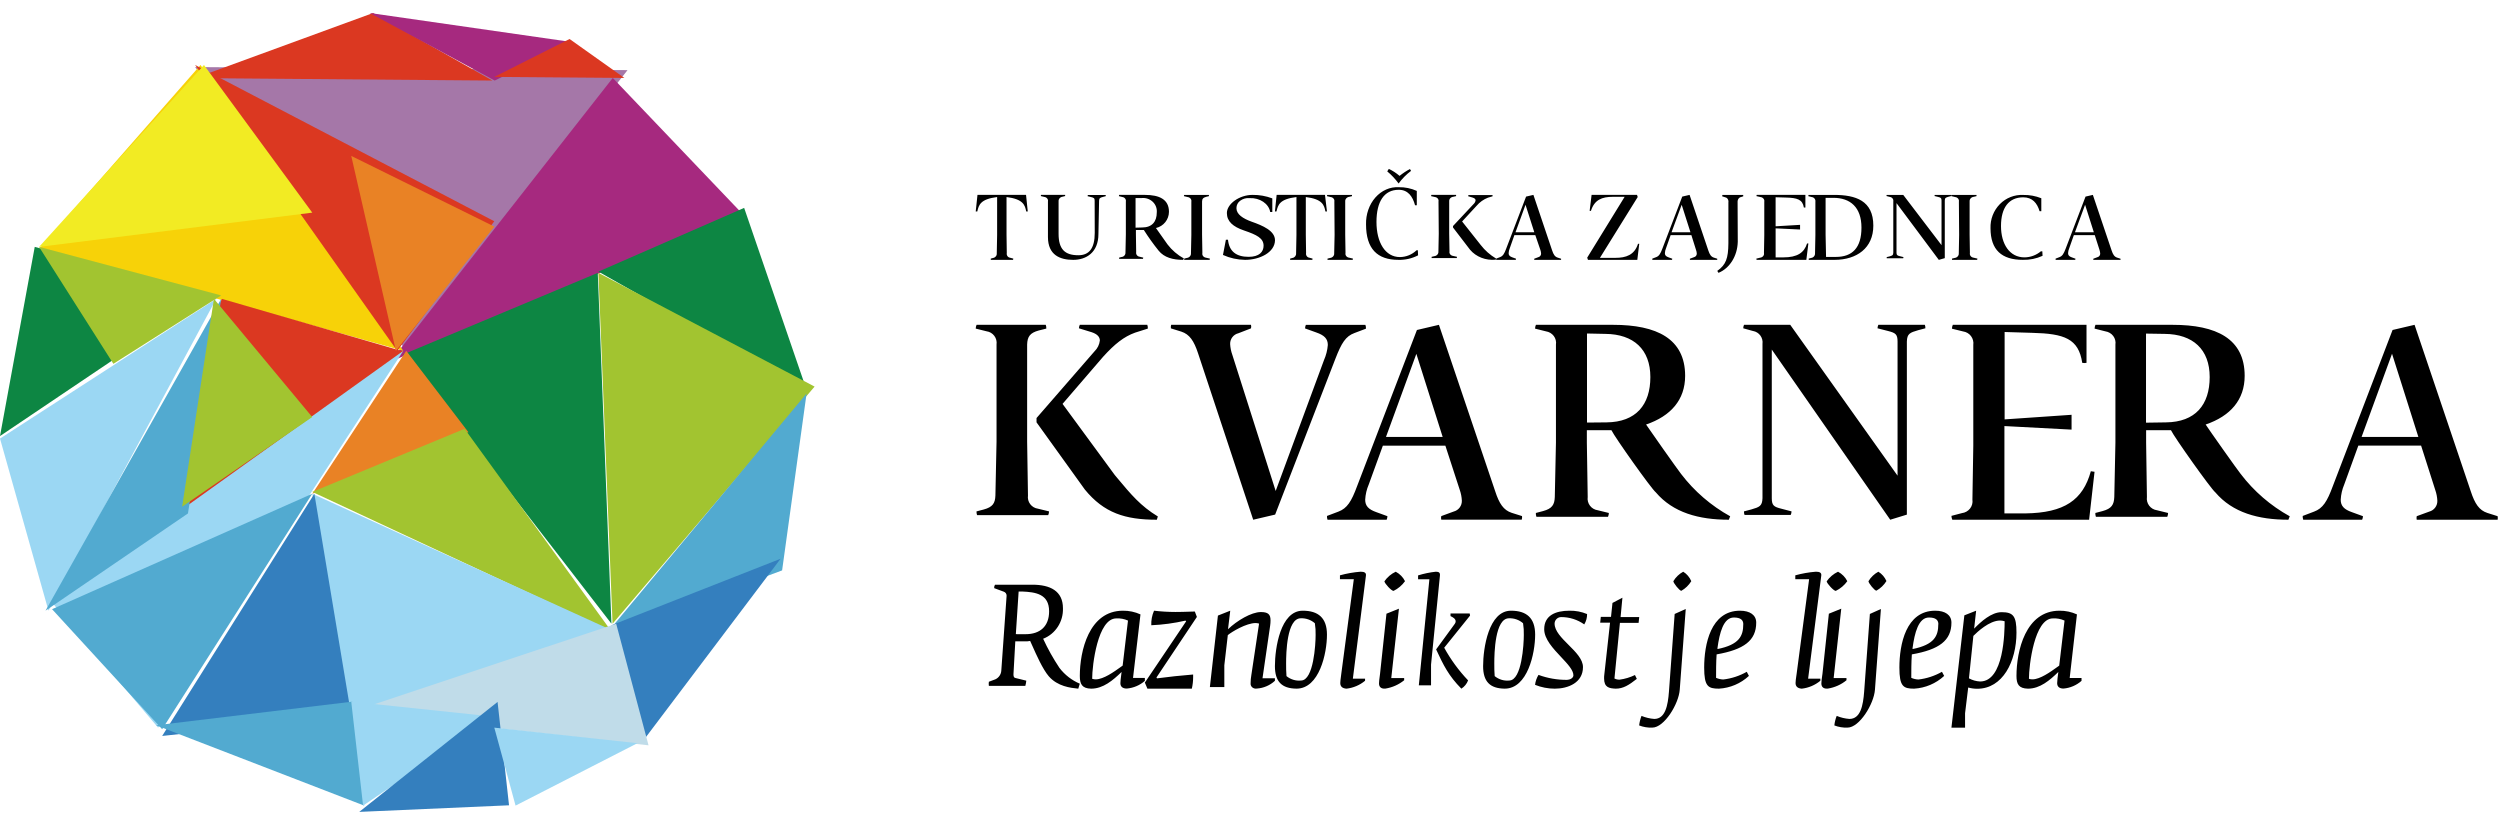
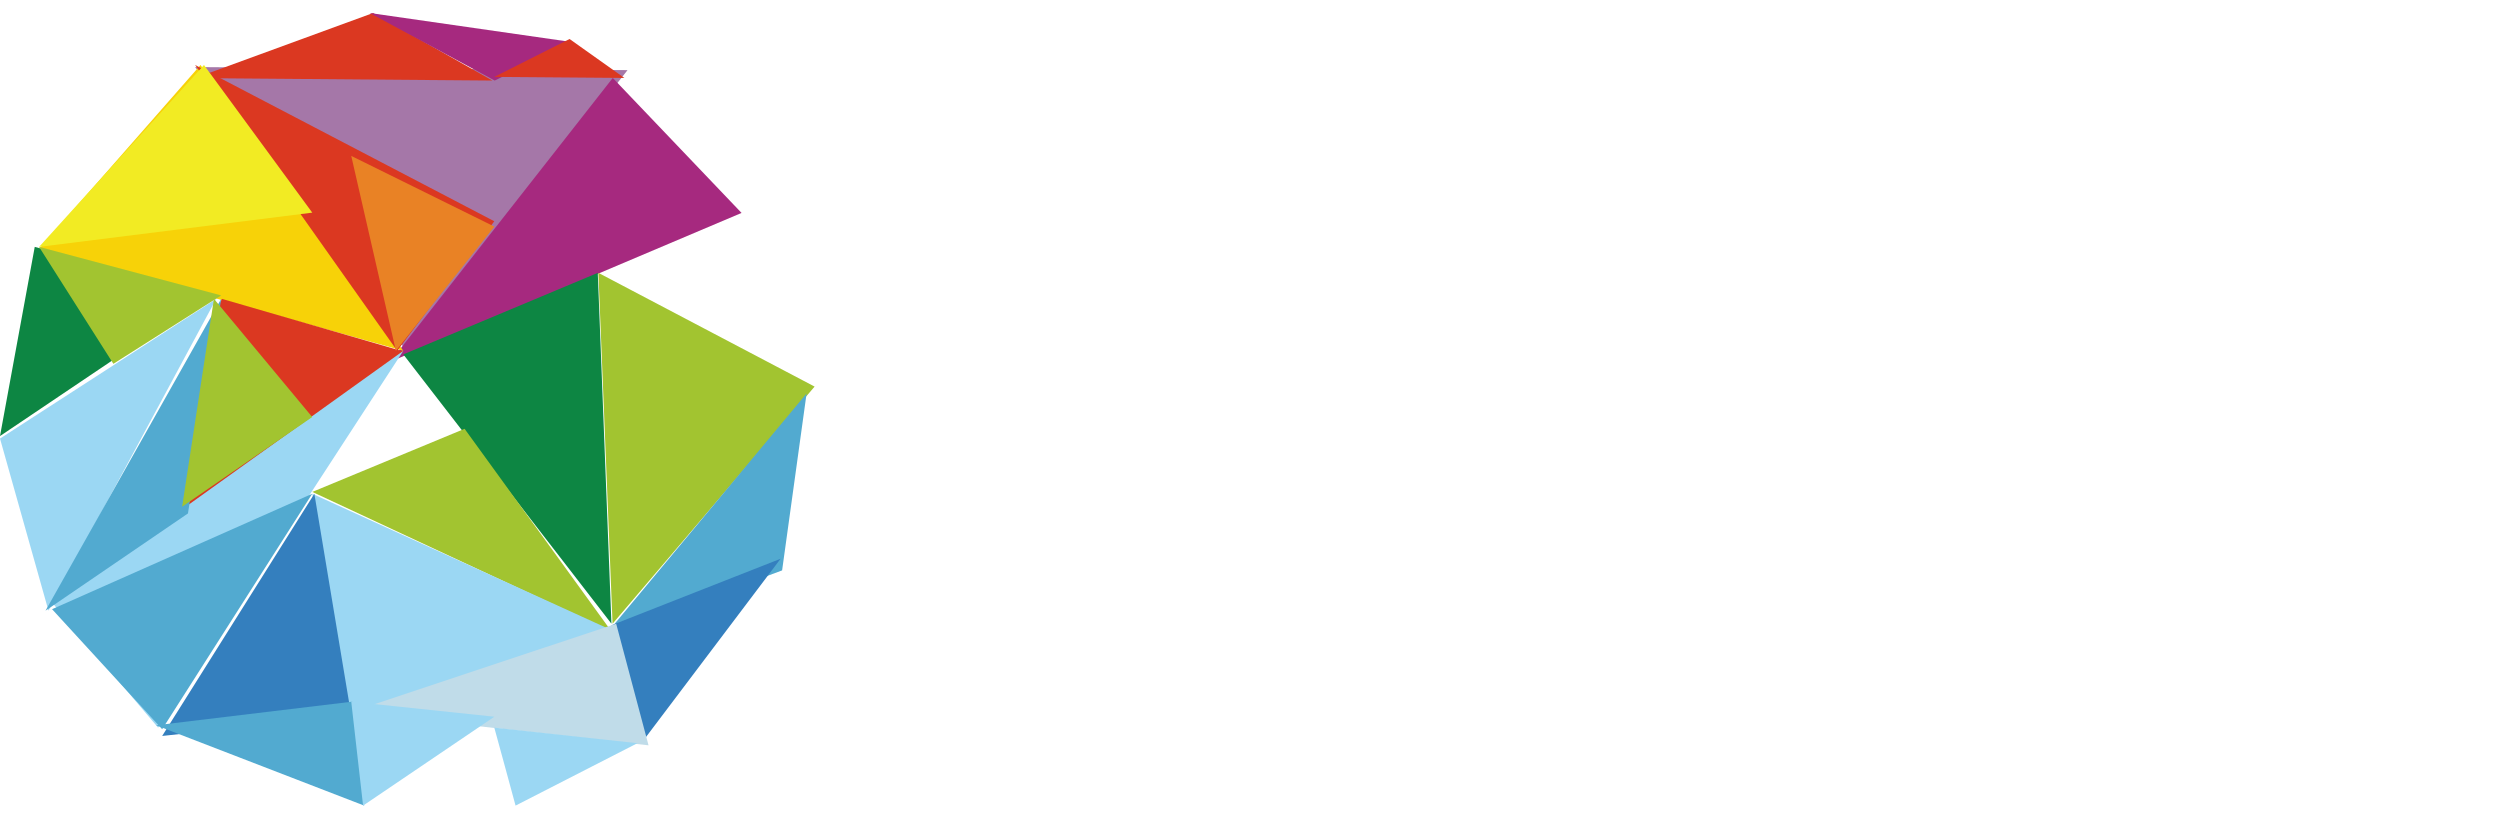
<svg xmlns="http://www.w3.org/2000/svg" width="185" height="62" viewBox="0 0 185 62" fill="none">
-   <path fill-rule="evenodd" clip-rule="evenodd" d="M104.418 12.645C104.072 12.903 103.762 13.217 103.496 13.579C103.255 13.246 102.973 12.945 102.656 12.683L102.773 12.499C103.056 12.63 103.324 12.804 103.568 13.016C103.81 12.82 104.067 12.649 104.336 12.507L104.418 12.645ZM104.937 18.896L104.921 18.521H104.824C104.493 18.839 104.053 19.019 103.594 19.023C102.507 19.023 101.859 17.939 101.859 16.426C101.859 14.911 102.43 14.044 103.507 14.044C104.185 14.044 104.535 14.524 104.714 15.191H104.843V14.127C104.418 13.937 103.965 13.844 103.51 13.853C102.866 13.817 102.238 14.094 101.777 14.616C101.318 15.139 101.068 15.86 101.087 16.605C101.087 18.416 101.924 19.229 103.481 19.229C103.987 19.243 104.488 19.128 104.937 18.896ZM72.32 15.649C72.282 15.656 72.242 15.656 72.203 15.649L72.333 14.422H75.927L76.054 15.649C76.016 15.656 75.978 15.656 75.94 15.649C75.848 15.169 75.714 14.735 74.483 14.581V17.367L74.502 18.724C74.487 18.802 74.504 18.883 74.548 18.949C74.591 19.013 74.659 19.058 74.734 19.069L74.986 19.137C74.985 19.169 74.979 19.2 74.966 19.229H73.317C73.311 19.199 73.311 19.168 73.317 19.137L73.49 19.089C73.657 19.064 73.776 18.913 73.761 18.745L73.787 17.388V14.581C72.54 14.736 72.431 15.17 72.32 15.649ZM81.004 14.845C81.004 14.666 80.944 14.633 80.748 14.585L80.479 14.517C80.48 14.488 80.487 14.459 80.501 14.432H81.824C81.831 14.46 81.831 14.489 81.824 14.517L81.647 14.564C81.414 14.625 81.34 14.653 81.332 14.845L81.284 17.309C81.284 18.702 80.364 19.23 79.415 19.23C78.465 19.23 77.548 18.892 77.548 17.538V14.913C77.565 14.835 77.546 14.754 77.497 14.692C77.445 14.626 77.369 14.584 77.285 14.574L77.016 14.507C77.017 14.477 77.025 14.449 77.038 14.422H78.82C78.826 14.45 78.826 14.479 78.82 14.507L78.642 14.554C78.457 14.573 78.322 14.723 78.335 14.893V17.302C78.335 18.442 78.797 18.888 79.796 18.888C80.582 18.888 81.011 18.401 81.011 17.234L81.004 14.845ZM85.742 18.553C86.151 19.058 86.803 19.23 87.547 19.23L87.61 19.129C87.136 18.868 86.723 18.514 86.399 18.09C86.332 18.001 85.606 16.979 85.54 16.874C86.101 16.746 86.5 16.249 86.503 15.675C86.503 14.761 85.801 14.422 84.727 14.422H82.817C82.804 14.451 82.797 14.482 82.797 14.514L83.065 14.582C83.145 14.592 83.217 14.634 83.264 14.699C83.311 14.763 83.329 14.843 83.313 14.921V17.345L83.285 18.678C83.299 18.851 83.171 19.003 82.998 19.017L82.817 19.063C82.811 19.094 82.811 19.125 82.817 19.156H84.58C84.593 19.127 84.6 19.096 84.601 19.064L84.326 18.997C84.245 18.985 84.173 18.942 84.127 18.879C84.08 18.815 84.062 18.735 84.077 18.658L84.057 17.324V17.022H84.646C84.982 17.553 85.348 18.064 85.742 18.553ZM84.52 16.833C85.253 16.833 85.602 16.399 85.602 15.716C85.627 15.424 85.518 15.136 85.305 14.934C85.088 14.729 84.793 14.627 84.496 14.655H84.031V16.847L84.521 16.833H84.52ZM88.108 14.705C88.157 14.768 88.176 14.85 88.16 14.929V17.387L88.131 18.744C88.144 18.918 88.008 19.069 87.821 19.089L87.632 19.137C87.625 19.168 87.625 19.199 87.632 19.23H89.512C89.526 19.201 89.534 19.169 89.534 19.137L89.24 19.069C89.156 19.058 89.079 19.015 89.027 18.949C88.977 18.885 88.959 18.802 88.976 18.723L88.953 17.366V14.909C88.96 14.719 89.024 14.626 89.263 14.563L89.46 14.515C89.466 14.485 89.466 14.454 89.46 14.423H87.632C87.617 14.452 87.61 14.483 87.609 14.515L87.896 14.585C87.98 14.595 88.055 14.638 88.108 14.705ZM92.133 19.23C91.57 19.222 91.014 19.098 90.5 18.867L90.716 17.741H90.871C90.957 18.596 91.476 19.006 92.398 19.006C93.183 19.006 93.505 18.636 93.505 18.184C93.505 17.63 93.011 17.379 92.055 17.054C91.238 16.776 90.789 16.383 90.789 15.763C90.789 15.093 91.709 14.422 92.684 14.422C93.185 14.415 93.683 14.503 94.151 14.681V15.686H93.995C93.888 15.072 93.227 14.627 92.472 14.661C92.226 14.637 91.98 14.705 91.78 14.85C91.601 14.976 91.495 15.182 91.496 15.401C91.496 15.857 91.966 16.169 92.627 16.407C93.444 16.695 94.35 17.077 94.35 17.782C94.335 18.68 93.215 19.23 92.133 19.23ZM94.344 15.649C94.382 15.656 94.421 15.656 94.458 15.649H94.457L94.459 15.643C94.575 15.166 94.679 14.735 95.937 14.581V17.388L95.911 18.745C95.926 18.913 95.808 19.064 95.64 19.089L95.469 19.137C95.463 19.168 95.463 19.199 95.469 19.23H97.113C97.124 19.2 97.131 19.169 97.131 19.137L96.881 19.068C96.807 19.057 96.739 19.013 96.696 18.948C96.652 18.882 96.635 18.802 96.65 18.724L96.63 17.367V14.581C97.857 14.735 97.99 15.169 98.081 15.649C98.119 15.656 98.157 15.656 98.195 15.649L98.048 14.422H94.471L94.344 15.649ZM98.741 14.929C98.758 14.85 98.74 14.768 98.691 14.704C98.639 14.637 98.563 14.594 98.479 14.584L98.195 14.515C98.196 14.483 98.203 14.452 98.218 14.423H100.047C100.053 14.454 100.053 14.485 100.047 14.515L99.852 14.563C99.667 14.582 99.53 14.735 99.546 14.909V17.366L99.568 18.723C99.551 18.802 99.57 18.884 99.62 18.948C99.669 19.013 99.745 19.056 99.829 19.068L100.12 19.137C100.12 19.169 100.112 19.201 100.098 19.23H98.236C98.229 19.199 98.229 19.168 98.236 19.137L98.427 19.089C98.612 19.069 98.745 18.917 98.73 18.744L98.76 17.387L98.742 14.929H98.741ZM106.398 14.695C106.447 14.757 106.466 14.838 106.449 14.915L106.468 17.303L106.442 18.623C106.455 18.791 106.318 18.939 106.133 18.959L105.94 19.005C105.933 19.035 105.933 19.066 105.94 19.096H107.799C107.812 19.067 107.82 19.037 107.821 19.005L107.527 18.938C107.444 18.928 107.368 18.886 107.315 18.822C107.266 18.76 107.247 18.68 107.263 18.604L107.24 17.284V14.895C107.226 14.726 107.362 14.578 107.549 14.56L107.751 14.513C107.757 14.483 107.757 14.452 107.751 14.422H105.921C105.907 14.45 105.9 14.481 105.898 14.513L106.185 14.58C106.268 14.589 106.345 14.63 106.398 14.695ZM110.682 19.219C109.949 19.289 109.229 19.009 108.783 18.479L107.523 16.834V16.727L109.055 15.089C109.13 15.02 109.179 14.926 109.193 14.824C109.193 14.737 109.129 14.668 108.973 14.62L108.642 14.52C108.643 14.49 108.651 14.461 108.665 14.436H110.449C110.456 14.466 110.456 14.497 110.449 14.526L110.11 14.627C109.783 14.754 109.493 14.961 109.266 15.23L108.196 16.389L109.575 18.131C109.88 18.528 110.266 18.868 110.712 19.135L110.682 19.219ZM112.065 17.399H113.612L113.988 18.495C114.018 18.581 114.036 18.671 114.041 18.762C114.045 18.888 113.96 19 113.838 19.03L113.533 19.145C113.526 19.173 113.526 19.203 113.533 19.23H115.52C115.527 19.202 115.527 19.173 115.52 19.145L115.266 19.063C115.063 18.996 114.957 18.837 114.856 18.528L113.472 14.422L112.93 14.548L111.458 18.402C111.32 18.783 111.211 18.952 110.998 19.03L110.716 19.138C110.709 19.168 110.709 19.2 110.716 19.23H112.167C112.179 19.204 112.186 19.175 112.187 19.145L111.913 19.044C111.72 18.976 111.638 18.892 111.638 18.735C111.646 18.606 111.675 18.48 111.726 18.362L112.065 17.399ZM112.148 17.186H113.538L112.888 15.152L112.148 17.186ZM121.139 14.422H117.778L117.633 15.604H117.729C117.99 14.777 118.553 14.564 119.348 14.564H120.223L117.453 19.067L117.509 19.23H121.161L121.304 18.042H121.213C120.951 18.869 120.326 19.081 119.535 19.081H118.395L121.191 14.579L121.139 14.422ZM125.162 17.399H123.628L123.288 18.362C123.237 18.48 123.208 18.606 123.201 18.735C123.201 18.892 123.282 18.976 123.475 19.044L123.75 19.145C123.749 19.175 123.743 19.204 123.73 19.23H122.271C122.264 19.2 122.264 19.169 122.271 19.138L122.553 19.03C122.766 18.952 122.872 18.783 123.015 18.402L124.486 14.548L125.029 14.422L126.413 18.528C126.515 18.837 126.62 18.996 126.82 19.063L127.075 19.145C127.081 19.173 127.081 19.203 127.075 19.23H125.053C125.046 19.203 125.046 19.173 125.053 19.145L125.361 19.03C125.483 19 125.567 18.888 125.562 18.762C125.556 18.671 125.538 18.581 125.506 18.495L125.162 17.399ZM125.093 17.186H123.695L124.445 15.152L125.093 17.186ZM128.594 17.91C128.563 18.947 127.997 19.854 127.168 20.191L127.078 20.047C127.72 19.59 127.891 19.127 127.901 18.001V14.982C127.916 14.897 127.9 14.809 127.856 14.733C127.817 14.665 127.75 14.617 127.672 14.602L127.441 14.527C127.441 14.491 127.446 14.457 127.457 14.423H128.999C129.005 14.457 129.005 14.492 128.999 14.527L128.845 14.579C128.684 14.601 128.568 14.769 128.582 14.959L128.595 17.91L128.594 17.91ZM129.992 19.23H133.669V19.23L133.82 18.016H133.723C133.507 18.703 133.004 19.047 131.959 19.047H131.396V16.898L133.205 16.984V16.639L131.395 16.746V14.597L132.134 14.618C133.004 14.638 133.386 14.758 133.487 15.357C133.524 15.364 133.562 15.364 133.599 15.357V14.422H129.999C129.985 14.451 129.977 14.482 129.977 14.514L130.282 14.583C130.368 14.593 130.446 14.636 130.501 14.703C130.553 14.765 130.573 14.848 130.557 14.927V17.397L130.533 18.725C130.55 18.805 130.528 18.888 130.475 18.951C130.419 19.018 130.338 19.06 130.251 19.069L129.969 19.138C129.97 19.17 129.977 19.202 129.992 19.23ZM134.079 14.585L133.812 14.515C133.813 14.484 133.82 14.452 133.833 14.423H135.718C137.319 14.423 138.626 14.843 138.626 16.698C138.626 18.361 137.396 19.223 135.766 19.23H133.847C133.84 19.2 133.84 19.168 133.847 19.137L134.023 19.088C134.196 19.069 134.323 18.917 134.312 18.744L134.339 17.385V14.93C134.352 14.849 134.332 14.767 134.283 14.702C134.234 14.636 134.16 14.594 134.079 14.585ZM135.856 19.012H135.128L135.094 17.375V14.64H135.669C136.924 14.64 137.748 15.34 137.748 16.843C137.748 18.348 137.065 19.012 135.856 19.012ZM139.853 14.574L139.594 14.506C139.595 14.477 139.603 14.449 139.616 14.423H140.84L143.673 18.141V14.833C143.673 14.655 143.62 14.621 143.429 14.575L143.153 14.506C143.153 14.479 143.158 14.449 143.171 14.423H144.403C144.41 14.45 144.41 14.479 144.403 14.506L144.212 14.553C143.988 14.614 143.922 14.641 143.914 14.833V19.102L143.472 19.23L140.341 15.03V18.699C140.341 18.877 140.398 18.911 140.585 18.957L140.858 19.025C140.857 19.054 140.85 19.083 140.837 19.11H139.616C139.609 19.082 139.609 19.052 139.616 19.025L139.807 18.979C140.029 18.918 140.097 18.891 140.104 18.699V14.9C140.117 14.825 140.098 14.747 140.051 14.686C140.002 14.624 139.931 14.584 139.853 14.574ZM144.906 14.704C144.956 14.768 144.974 14.85 144.957 14.929H144.958L144.976 17.387L144.95 18.744C144.964 18.918 144.827 19.069 144.641 19.089L144.447 19.137C144.44 19.168 144.44 19.199 144.447 19.23H146.309C146.323 19.201 146.331 19.169 146.331 19.137L146.037 19.068C145.952 19.056 145.876 19.013 145.826 18.948C145.776 18.884 145.757 18.802 145.773 18.723L145.751 17.366V14.909C145.736 14.735 145.873 14.582 146.06 14.563L146.261 14.515C146.268 14.485 146.268 14.454 146.261 14.423H144.428C144.414 14.452 144.407 14.483 144.406 14.515L144.694 14.584C144.778 14.594 144.854 14.637 144.906 14.704ZM151.132 18.597L151.149 18.931C150.692 19.14 150.194 19.242 149.692 19.229C148.136 19.229 147.298 18.503 147.298 16.888C147.275 16.225 147.524 15.581 147.989 15.106C148.444 14.641 149.077 14.393 149.728 14.426C150.183 14.418 150.635 14.501 151.057 14.67V15.627H150.928C150.749 15.031 150.399 14.602 149.722 14.602C148.645 14.602 148.074 15.376 148.074 16.727C148.074 18.079 148.723 19.045 149.808 19.045C150.252 19.043 150.681 18.884 151.025 18.597H151.132ZM153.465 17.399H155.012L155.364 18.495C155.392 18.581 155.409 18.671 155.415 18.762C155.42 18.888 155.336 19 155.214 19.03L154.909 19.145C154.899 19.173 154.899 19.203 154.909 19.23H156.918C156.924 19.203 156.924 19.173 156.918 19.145L156.663 19.063C156.464 18.996 156.358 18.837 156.257 18.528L154.872 14.422L154.33 14.548L152.858 18.402C152.715 18.783 152.609 18.952 152.396 19.03L152.115 19.138C152.108 19.169 152.108 19.2 152.115 19.23H153.567C153.579 19.204 153.586 19.175 153.587 19.145L153.312 19.044C153.118 18.976 153.037 18.892 153.037 18.735C153.044 18.606 153.074 18.48 153.126 18.362L153.465 17.399ZM153.547 17.186H154.944L154.297 15.152L153.547 17.186ZM76.398 47.8C76.681 48.438 77.16 49.52 77.608 50.043C78.263 50.801 79.235 50.903 79.74 50.955L79.793 50.961L79.904 50.593C79.312 50.342 78.794 49.94 78.398 49.423C77.942 48.738 77.538 48.018 77.192 47.268C78.101 46.917 78.692 46.007 78.658 45.008C78.658 43.727 77.705 43.268 76.398 43.268H73.63C73.582 43.344 73.561 43.433 73.569 43.522L74.282 43.786C74.408 43.829 74.492 43.949 74.489 44.083L74.096 49.628C74.079 49.904 73.912 50.149 73.662 50.267L73.176 50.45C73.16 50.551 73.16 50.654 73.176 50.755H75.874C75.91 50.629 75.934 50.5 75.946 50.369L75.154 50.175C75.035 50.157 74.996 50.073 74.996 49.9L75.132 47.459H75.846C75.975 47.465 76.105 47.456 76.231 47.43C76.273 47.518 76.33 47.646 76.398 47.8ZM75.893 46.93C76.963 46.93 77.634 46.351 77.634 45.238C77.634 43.946 76.624 43.815 75.625 43.771H75.379L75.172 46.928L75.893 46.93ZM83.099 45.192C80.576 45.192 79.906 48.19 79.906 50.018C79.906 50.624 80.069 50.946 80.746 50.961C81.634 50.961 82.359 50.343 82.997 49.725C82.989 49.795 82.979 49.872 82.969 49.95C82.94 50.175 82.909 50.413 82.909 50.555C82.909 50.818 83.085 50.954 83.38 50.954C83.885 50.909 84.356 50.708 84.72 50.383V50.167H83.844L84.395 45.466C83.993 45.281 83.549 45.187 83.099 45.192ZM83.075 49.257L83.076 49.256L83.079 49.254L83.075 49.257ZM83.076 49.256L83.471 45.923C83.199 45.799 82.902 45.744 82.604 45.762C81.229 45.762 80.82 49.239 80.82 50.23C80.905 50.26 80.996 50.274 81.087 50.273C81.662 50.27 82.441 49.711 82.909 49.375L82.909 49.374C82.971 49.33 83.026 49.29 83.076 49.256ZM87.774 45.977L84.719 50.512L84.908 50.961H88.195C88.259 50.684 88.292 50.4 88.292 50.115C88.299 50.048 88.299 49.981 88.292 49.914C87.398 49.986 86.506 50.08 85.617 50.198L85.579 50.133L88.569 45.653L88.417 45.252C88.274 45.255 88.131 45.26 87.985 45.265H87.985H87.985H87.985H87.985H87.985H87.985H87.985H87.985H87.985H87.985H87.985H87.985H87.985H87.985H87.985H87.984H87.984H87.984H87.984H87.984H87.984H87.984H87.984C87.672 45.275 87.347 45.286 86.989 45.286C86.458 45.285 85.927 45.254 85.399 45.192C85.25 45.531 85.181 45.899 85.195 46.268C86.048 46.231 86.895 46.116 87.726 45.925L87.774 45.977ZM92.545 50.563C92.545 50.358 92.564 50.152 92.6 49.949L93.171 46.145C93.089 46.121 93.005 46.108 92.92 46.105C92.223 46.105 91.151 46.755 90.858 46.998L90.6 49.23V50.842H89.531L90.126 45.553L91.038 45.192L90.873 46.564C91.528 45.932 92.6 45.292 93.304 45.292C93.836 45.292 94.02 45.462 94.02 45.903C94.02 46.041 94.009 46.178 93.989 46.315L93.425 50.192H94.344V50.379C93.978 50.717 93.507 50.92 93.01 50.953C92.89 50.976 92.765 50.944 92.671 50.867C92.581 50.793 92.533 50.679 92.545 50.563ZM96.403 45.192C94.747 45.192 94.344 47.978 94.344 49.292C94.344 50.439 94.851 50.95 95.942 50.96C97.626 50.96 98.195 48.357 98.195 46.963C98.195 45.723 97.549 45.192 96.403 45.192ZM97.356 47.003C97.365 46.708 97.347 46.412 97.3 46.12C97.013 45.869 96.64 45.738 96.259 45.753C95.216 45.753 95.172 48.356 95.172 49.087C95.172 49.402 95.172 49.718 95.2 50.033C95.506 50.282 95.893 50.399 96.279 50.359C97.213 50.348 97.356 47.653 97.356 46.993V47.003ZM99.226 50.092C99.204 50.252 99.18 50.43 99.18 50.547C99.18 50.814 99.354 50.942 99.641 50.961C100.146 50.904 100.623 50.701 101.015 50.376V50.219H100.112L101.078 42.602C101.11 42.385 100.968 42.306 100.685 42.306C100.168 42.346 99.656 42.436 99.156 42.574V42.862H100.182L99.254 49.867C99.248 49.93 99.237 50.008 99.226 50.092ZM102.047 50.575C102.047 50.437 102.074 50.232 102.098 50.058L102.098 50.058C102.108 49.986 102.117 49.918 102.123 49.864L102.598 45.414L103.521 45.043L102.954 50.175H103.908V50.338C103.516 50.659 103.037 50.873 102.522 50.956C102.214 50.987 102.047 50.842 102.047 50.575ZM102.446 43.017L102.445 43.019V43.007C102.445 43.01 102.446 43.014 102.446 43.017ZM102.446 43.017C102.658 42.711 102.947 42.465 103.284 42.307C103.586 42.468 103.826 42.713 103.971 43.008C103.752 43.314 103.46 43.562 103.121 43.727C102.967 43.727 102.468 43.188 102.446 43.017ZM105.775 42.864H104.938V42.58C105.366 42.446 105.806 42.355 106.252 42.307C106.488 42.307 106.58 42.383 106.554 42.608L105.897 49.181V50.715H104.993L105.775 42.864ZM107.647 46.174L106.273 48.057C106.819 49.235 107.2 50.008 108.14 50.961C108.369 50.817 108.545 50.601 108.639 50.348C107.953 49.629 107.358 48.817 106.871 47.931L108.784 45.553L108.758 45.396H107.338V45.592C107.503 45.669 107.719 45.784 107.719 45.98C107.719 46.051 107.693 46.12 107.647 46.174ZM109.75 49.292C109.75 47.978 110.157 45.192 111.813 45.192C112.959 45.192 113.601 45.723 113.601 46.963C113.601 48.357 113.035 50.96 111.351 50.96C110.26 50.95 109.75 50.439 109.75 49.292ZM112.707 46.12C112.753 46.412 112.771 46.708 112.762 47.003V46.993C112.762 47.653 112.62 50.348 111.683 50.359C111.297 50.399 110.913 50.282 110.606 50.033C110.578 49.718 110.578 49.402 110.578 49.087C110.578 48.356 110.623 45.753 111.665 45.753C112.046 45.738 112.419 45.869 112.707 46.12ZM113.594 50.678C113.625 50.418 113.712 50.168 113.849 49.942C114.523 50.19 115.237 50.315 115.956 50.31C116.158 50.31 116.432 50.184 116.432 49.971C116.432 49.588 116.001 49.13 115.524 48.623C114.933 47.995 114.271 47.292 114.271 46.562C114.271 45.553 115.093 45.192 116.139 45.192C116.587 45.183 117.033 45.267 117.444 45.44C117.448 45.708 117.376 45.973 117.235 46.206C116.733 45.85 116.131 45.66 115.515 45.664C115.254 45.671 115.045 45.882 115.039 46.142C115.039 46.689 115.553 47.202 116.073 47.721C116.604 48.25 117.14 48.785 117.14 49.367C117.14 50.519 116.044 50.962 115.051 50.962C114.552 50.961 114.057 50.865 113.594 50.678ZM118.722 49.891C118.703 50.004 118.703 50.11 118.703 50.196L118.702 50.195C118.702 50.878 119.082 50.937 119.559 50.961C120.117 50.961 120.53 50.703 121.124 50.236L120.987 49.952C120.627 50.127 120.242 50.243 119.845 50.295C119.714 50.298 119.585 50.269 119.469 50.209L119.874 46.093H121.256L121.302 45.663H119.923L120.059 44.23L119.323 44.617L119.215 45.647H118.46L118.414 46.075H119.144L118.722 49.891ZM121.297 53.682C121.325 53.44 121.383 53.203 121.471 52.976C121.773 53.101 122.092 53.177 122.415 53.201C123.231 53.201 123.425 52.213 123.502 51.185L123.925 45.433L124.745 45.066L124.301 51.042C124.224 52.091 123.155 53.843 122.269 53.843C121.937 53.857 121.606 53.802 121.297 53.682ZM124.558 42.307C124.26 42.468 124.007 42.709 123.828 43.008C123.828 43.151 124.28 43.71 124.416 43.721C124.715 43.554 124.97 43.308 125.155 43.008C125.03 42.713 124.822 42.468 124.558 42.307ZM126.109 49.398C126.109 47.694 126.59 45.192 128.76 45.192C129.499 45.192 129.96 45.513 129.96 46.073C129.96 47.401 129.048 48.071 127.029 48.425C126.989 49.014 126.989 49.713 126.989 50.16C127.156 50.234 127.337 50.277 127.52 50.283C128.133 50.212 128.725 50.018 129.261 49.713L129.42 50.017C128.813 50.581 128.029 50.914 127.202 50.961C126.401 50.961 126.109 50.799 126.109 49.398ZM128.305 45.696C128.802 45.696 129.004 45.879 129.004 46.193H129.001C129.001 47.046 128.72 47.704 127.094 48.03V47.95C127.245 46.834 127.534 45.696 128.305 45.696ZM132.925 50.041L132.925 50.041C132.935 49.977 132.943 49.917 132.95 49.867L133.875 42.862H132.852V42.574C133.351 42.436 133.863 42.346 134.379 42.306C134.662 42.306 134.804 42.385 134.773 42.602L133.801 50.219H134.706V50.376C134.315 50.7 133.837 50.903 133.332 50.961C133.048 50.942 132.871 50.814 132.871 50.547C132.871 50.417 132.9 50.214 132.925 50.041ZM134.843 49.996C134.816 50.181 134.781 50.42 134.781 50.575C134.781 50.842 134.949 50.987 135.26 50.956C135.773 50.873 136.251 50.66 136.639 50.338V50.175H135.691L136.253 45.043L135.336 45.414L134.862 49.864C134.859 49.885 134.856 49.908 134.852 49.933L134.843 49.996ZM135.173 43.019C135.385 42.711 135.675 42.466 136.014 42.307C136.314 42.468 136.554 42.713 136.7 43.008C136.484 43.31 136.191 43.558 135.847 43.727C135.694 43.727 135.197 43.19 135.173 43.019H135.173ZM135.173 43.019H135.172V43.007C135.172 43.01 135.172 43.014 135.173 43.019ZM135.916 52.976C135.826 53.202 135.768 53.44 135.742 53.682C136.052 53.802 136.383 53.857 136.714 53.843C137.6 53.843 138.669 52.091 138.746 51.042L139.187 45.066L138.371 45.433L137.947 51.185C137.871 52.213 137.677 53.201 136.857 53.201C136.535 53.177 136.217 53.101 135.916 52.976ZM138.266 43.008C138.442 42.713 138.695 42.471 138.998 42.307C139.26 42.466 139.469 42.707 139.596 42.997C139.413 43.295 139.157 43.54 138.852 43.71C138.717 43.71 138.266 43.151 138.266 43.008ZM143.207 45.192C141.035 45.192 140.555 47.694 140.555 49.398C140.555 50.8 140.844 50.961 141.645 50.961C142.473 50.913 143.259 50.58 143.868 50.018L143.705 49.713C143.17 50.018 142.578 50.212 141.966 50.284C141.783 50.278 141.602 50.236 141.435 50.16C141.435 49.713 141.435 49.014 141.476 48.425C143.496 48.071 144.406 47.401 144.406 46.073C144.406 45.513 143.947 45.192 143.207 45.192ZM143.44 46.193C143.439 45.879 143.241 45.696 142.74 45.696C141.971 45.696 141.679 46.834 141.531 47.95V48.03C143.155 47.704 143.433 47.046 143.433 46.193H143.44ZM146.234 45.192L145.362 45.535L144.406 53.846H145.415V52.781L145.647 50.876C145.865 50.938 146.091 50.969 146.317 50.968C148.192 50.968 149.219 48.962 149.219 46.811C149.219 45.587 148.981 45.301 148.116 45.301C147.362 45.301 146.591 45.999 146.086 46.518L146.234 45.192ZM148.332 45.97C148.227 45.938 148.118 45.921 148.009 45.919C147.209 45.919 146.314 46.771 146.029 47.056L145.703 50.197C145.955 50.336 146.236 50.416 146.526 50.43C148.29 50.434 148.343 46.779 148.343 45.97H148.332ZM152.404 45.192C149.886 45.192 149.219 48.19 149.219 50.018C149.219 50.624 149.385 50.946 150.071 50.961C150.959 50.961 151.681 50.344 152.317 49.725L152.307 49.8C152.272 50.063 152.23 50.382 152.23 50.555C152.23 50.818 152.404 50.954 152.699 50.954C153.194 50.911 153.661 50.711 154.033 50.383V50.171H153.157L153.694 45.466C153.293 45.281 152.851 45.188 152.404 45.192ZM152.382 49.257L152.382 49.256L152.385 49.254L152.382 49.257ZM152.382 49.256L152.776 45.923C152.506 45.799 152.209 45.744 151.912 45.762C150.546 45.762 150.141 49.239 150.141 50.23C150.225 50.261 150.315 50.276 150.405 50.273C150.969 50.27 151.731 49.722 152.2 49.386C152.267 49.337 152.328 49.293 152.382 49.256ZM73.578 24.851C73.717 25.034 73.776 25.264 73.744 25.491V32.681L73.66 36.668C73.641 37.242 73.456 37.524 72.796 37.703L72.262 37.843C72.257 37.937 72.271 38.032 72.303 38.121H77.567C77.605 38.033 77.626 37.939 77.63 37.843L76.808 37.643C76.58 37.612 76.374 37.491 76.236 37.308C76.097 37.126 76.038 36.895 76.07 36.668L76.008 32.682V25.491C76.029 24.912 76.214 24.634 76.87 24.455L77.427 24.316C77.432 24.222 77.418 24.127 77.386 24.037H72.266C72.228 24.126 72.207 24.22 72.203 24.316L73.007 24.516C73.234 24.547 73.44 24.668 73.578 24.851ZM85.606 38.46C83.262 38.46 81.698 37.96 80.28 36.228L76.703 31.253V30.935L80.998 25.994C81.217 25.779 81.355 25.499 81.389 25.199C81.389 24.937 81.204 24.72 80.773 24.58L79.841 24.294C79.844 24.205 79.866 24.118 79.904 24.037H84.899C84.932 24.127 84.945 24.222 84.939 24.316L83.995 24.616C83.172 24.912 82.491 25.451 81.629 26.402L78.628 29.888L82.491 35.149L82.669 35.362C83.701 36.599 84.406 37.443 85.68 38.218L85.606 38.46ZM97.975 26.649L94.4 36.332L91.194 26.263C91.1 26.005 91.046 25.735 91.03 25.462C91.018 25.083 91.273 24.748 91.642 24.66L92.573 24.299C92.596 24.214 92.596 24.123 92.573 24.037H86.666C86.64 24.123 86.634 24.212 86.647 24.3L87.419 24.54C88.027 24.739 88.352 25.221 88.657 26.145L92.737 38.46L94.361 38.079L98.826 26.53C99.271 25.386 99.577 24.882 100.228 24.645L101.08 24.322C101.086 24.226 101.073 24.131 101.04 24.041H96.632C96.598 24.124 96.578 24.213 96.574 24.303L97.403 24.602C97.994 24.806 98.259 25.066 98.259 25.526C98.228 25.913 98.132 26.292 97.975 26.649ZM106.956 32.978H102.332L101.287 35.854C101.134 36.209 101.045 36.589 101.024 36.976C101.024 37.436 101.265 37.694 101.849 37.899L102.67 38.198C102.666 38.288 102.647 38.377 102.613 38.46H98.237C98.204 38.371 98.191 38.275 98.197 38.18L99.043 37.86C99.684 37.62 100.005 37.115 100.426 35.973L104.853 24.419L106.481 24.037L110.642 36.347C110.941 37.27 111.261 37.752 111.867 37.95L112.63 38.19C112.642 38.278 112.635 38.368 112.609 38.453H106.654C106.631 38.367 106.631 38.277 106.654 38.191L107.576 37.853C107.941 37.758 108.19 37.423 108.177 37.047C108.164 36.774 108.111 36.504 108.02 36.246L106.957 32.978H106.956ZM106.758 32.335H102.562L104.81 26.184L106.758 32.335ZM127.934 38.46C125.714 38.46 123.808 37.938 122.528 36.432C122.198 36.169 119.493 32.355 119.244 31.833H117.427V32.755L117.49 36.775C117.457 37.003 117.517 37.236 117.656 37.42C117.795 37.605 118.001 37.726 118.23 37.758L119.056 37.96C119.052 38.057 119.031 38.152 118.993 38.241H113.694C113.662 38.151 113.648 38.055 113.653 37.96L114.189 37.819C114.852 37.639 115.036 37.355 115.055 36.775L115.14 32.755V25.503C115.176 25.277 115.118 25.046 114.98 24.863C114.839 24.677 114.631 24.554 114.401 24.52L113.594 24.318C113.597 24.221 113.619 24.126 113.657 24.037H119.374C122.594 24.037 124.7 25.06 124.7 27.813C124.7 29.581 123.644 30.788 121.809 31.415C122.017 31.735 124.185 34.808 124.399 35.07C125.38 36.355 126.618 37.423 128.034 38.205L127.934 38.46ZM122.127 27.902C122.127 29.949 121.071 31.235 118.885 31.256L117.438 31.27V24.679L118.796 24.708C120.887 24.725 122.127 25.857 122.127 27.902ZM129.723 24.494L129 24.294C129.002 24.206 129.022 24.119 129.056 24.037H132.478L140.419 35.2V25.271C140.419 24.733 140.262 24.633 139.718 24.494L138.936 24.294C138.94 24.205 138.961 24.118 138.997 24.037H142.44C142.47 24.119 142.483 24.207 142.478 24.294L141.949 24.433C141.325 24.615 141.128 24.694 141.108 25.271V38.082L139.877 38.46L131.112 25.868V36.868C131.112 37.407 131.269 37.507 131.813 37.643L132.574 37.842C132.572 37.932 132.552 38.021 132.514 38.103H129.096C129.063 38.02 129.049 37.931 129.054 37.842L129.583 37.703C130.207 37.524 130.404 37.446 130.424 36.868V25.453C130.488 24.997 130.178 24.572 129.724 24.493L129.723 24.494ZM144.47 38.46H154.593H154.594L154.996 34.912L154.722 34.872C154.135 37.012 152.752 37.952 149.879 37.992H148.327V31.529L153.296 31.792V30.695L148.342 31.035V24.568L150.376 24.63C152.767 24.688 153.815 25.058 154.086 26.85C154.19 26.872 154.298 26.872 154.402 26.85V24.037H144.508C144.467 24.127 144.446 24.224 144.444 24.323L145.271 24.527C145.504 24.56 145.714 24.683 145.855 24.871C145.996 25.058 146.057 25.294 146.024 25.526V32.974L145.959 36.971C145.994 37.205 145.931 37.443 145.786 37.629C145.639 37.818 145.422 37.94 145.184 37.97L144.406 38.174C144.41 38.273 144.431 38.37 144.47 38.46ZM169.341 38.46C167.12 38.46 165.213 37.938 163.932 36.432C163.603 36.169 160.897 32.355 160.65 31.833H158.813V32.755L158.872 36.775C158.839 37.003 158.899 37.236 159.038 37.42C159.177 37.605 159.384 37.726 159.613 37.758L160.438 37.96C160.436 38.056 160.416 38.152 160.379 38.241H155.096C155.064 38.151 155.05 38.055 155.055 37.96L155.592 37.819C156.251 37.639 156.436 37.355 156.458 36.775L156.541 32.755V25.503C156.576 25.277 156.518 25.045 156.38 24.863C156.239 24.677 156.03 24.554 155.799 24.52L155 24.318C155.004 24.221 155.025 24.126 155.063 24.037H160.779C164.003 24.037 166.105 25.06 166.105 27.813C166.105 29.581 165.054 30.788 163.218 31.415C163.421 31.735 165.591 34.808 165.809 35.07C166.789 36.355 168.026 37.423 169.441 38.205L169.341 38.46ZM163.517 27.903C163.517 29.949 162.465 31.235 160.278 31.256L158.805 31.278V24.686L160.185 24.708C162.281 24.726 163.517 25.857 163.517 27.903ZM179.161 32.975H174.517L173.473 35.853C173.322 36.209 173.234 36.589 173.213 36.975C173.213 37.435 173.454 37.694 174.038 37.899L174.859 38.198C174.856 38.289 174.836 38.378 174.798 38.46H170.44C170.407 38.371 170.394 38.275 170.4 38.18L171.243 37.859C171.888 37.62 172.208 37.115 172.629 35.972L177.05 24.419L178.678 24.037L182.836 36.353C183.138 37.277 183.459 37.759 184.06 37.956L184.824 38.198C184.843 38.285 184.843 38.374 184.824 38.46H178.837C178.818 38.374 178.818 38.285 178.837 38.198L179.763 37.859C180.127 37.764 180.376 37.429 180.364 37.054C180.351 36.78 180.298 36.51 180.207 36.252L179.161 32.975ZM178.958 32.331H174.758L177.01 26.177L178.958 32.331Z" fill="black" />
  <path d="M14.438 4.963L46.438 5.189L30.063 25.962L14.438 4.962V4.963Z" fill="#A577A8" />
  <path d="M28.875 26.769L54.875 15.757L45.345 5.769L28.875 26.769Z" fill="#A6297F" />
-   <path d="M44.282 20.099L59.685 28.845L55.067 15.384L44.281 20.099H44.282Z" fill="#0D8643" />
  <path d="M60.28 28.607L45.33 46.153L44.281 20.192L60.281 28.607H60.28Z" fill="#A2C430" />
  <path d="M44.688 47.115L57.876 42.21L59.688 29.116L44.688 47.115Z" fill="#52AAD0" />
  <path d="M47.6 54.807L57.765 41.346L45.25 46.266L47.6 54.807Z" fill="#347FBE" />
  <path d="M45.246 46.153L29.844 26.224L44.235 20.192L45.246 46.153Z" fill="#0D8643" />
  <path d="M14.438 5.78L27.608 0.961L36.438 5.961L14.438 5.779V5.78Z" fill="#DB3821" />
  <path d="M27.359 0.961L36.609 5.961L42.359 3.119L27.359 0.961Z" fill="#A6297F" />
  <path d="M36.578 5.691L42.147 2.885L46.205 5.768L36.578 5.69V5.691Z" fill="#DB3821" />
  <path d="M29.847 25.961L2.891 18.426L14.839 4.808L29.847 25.961Z" fill="#F7D208" />
  <path d="M2.571 18.269L0 32.269L15.403 21.896L2.571 18.269Z" fill="#0D8643" />
  <path d="M0 32.453L3.587 45.191L16 22.114L0 32.454V32.453Z" fill="#9BD7F3" />
  <path d="M16.422 22.116L29.844 26.008L4.844 45.192L16.422 22.116Z" fill="#DB3821" />
  <path d="M3.852 44.586L11.701 53.846L29.845 25.961L3.852 44.587V44.586Z" fill="#9BD7F3" />
-   <path d="M30.061 25.961L23.109 36.539L34.662 31.982L30.061 25.961V25.961Z" fill="#E98225" />
  <path d="M45.251 46.73L23.109 36.402L34.379 31.731L45.251 46.731V46.73Z" fill="#A2C430" />
  <path d="M23.109 36.538L25.823 52.884L45.251 46.629L23.109 36.538Z" fill="#9BD7F3" />
  <path d="M25.992 52.682L47.992 55.154L45.596 46.154L25.992 52.682Z" fill="#C0DCE9" />
  <path d="M25.993 52.941L12 54.461L23.263 36.538L25.993 52.941Z" fill="#347FBE" />
  <path d="M11.547 53.669L26.95 59.615L26.066 51.922L11.547 53.669V53.669Z" fill="#52AAD0" />
  <path d="M26.868 59.615L36.582 53.037L25.992 51.922L26.868 59.615Z" fill="#9BD7F3" />
-   <path d="M26.583 60.08L37.668 59.592L36.82 51.941L26.583 60.08Z" fill="#347FBE" />
  <path d="M47.169 54.997L36.578 53.846C36.578 53.846 38.151 59.582 38.151 59.615L47.169 54.997Z" fill="#9BD7F3" />
  <path d="M14.438 4.808L36.579 16.374L29.394 25.961L14.438 4.808Z" fill="#DB3821" />
  <path d="M16.367 22.116L13.909 37.994L3.367 45.192L16.367 22.116Z" fill="#52AAD0" />
  <path d="M15.831 22.115L23.104 30.86L13.477 37.498L15.831 22.114V22.115Z" fill="#A2C430" />
  <path d="M23.105 36.538L12 53.961L3.852 45.08L23.105 36.538Z" fill="#52AAD0" />
  <path d="M2.891 18.269L8.39 26.923L16.368 21.861L2.891 18.269Z" fill="#A2C430" />
  <path d="M2.891 18.269L23.107 15.735L15.094 4.808L2.891 18.269Z" fill="#F2EB23" />
  <path d="M25.992 11.537L36.582 16.768L29.297 25.96L25.992 11.537Z" fill="#E98225" />
</svg>